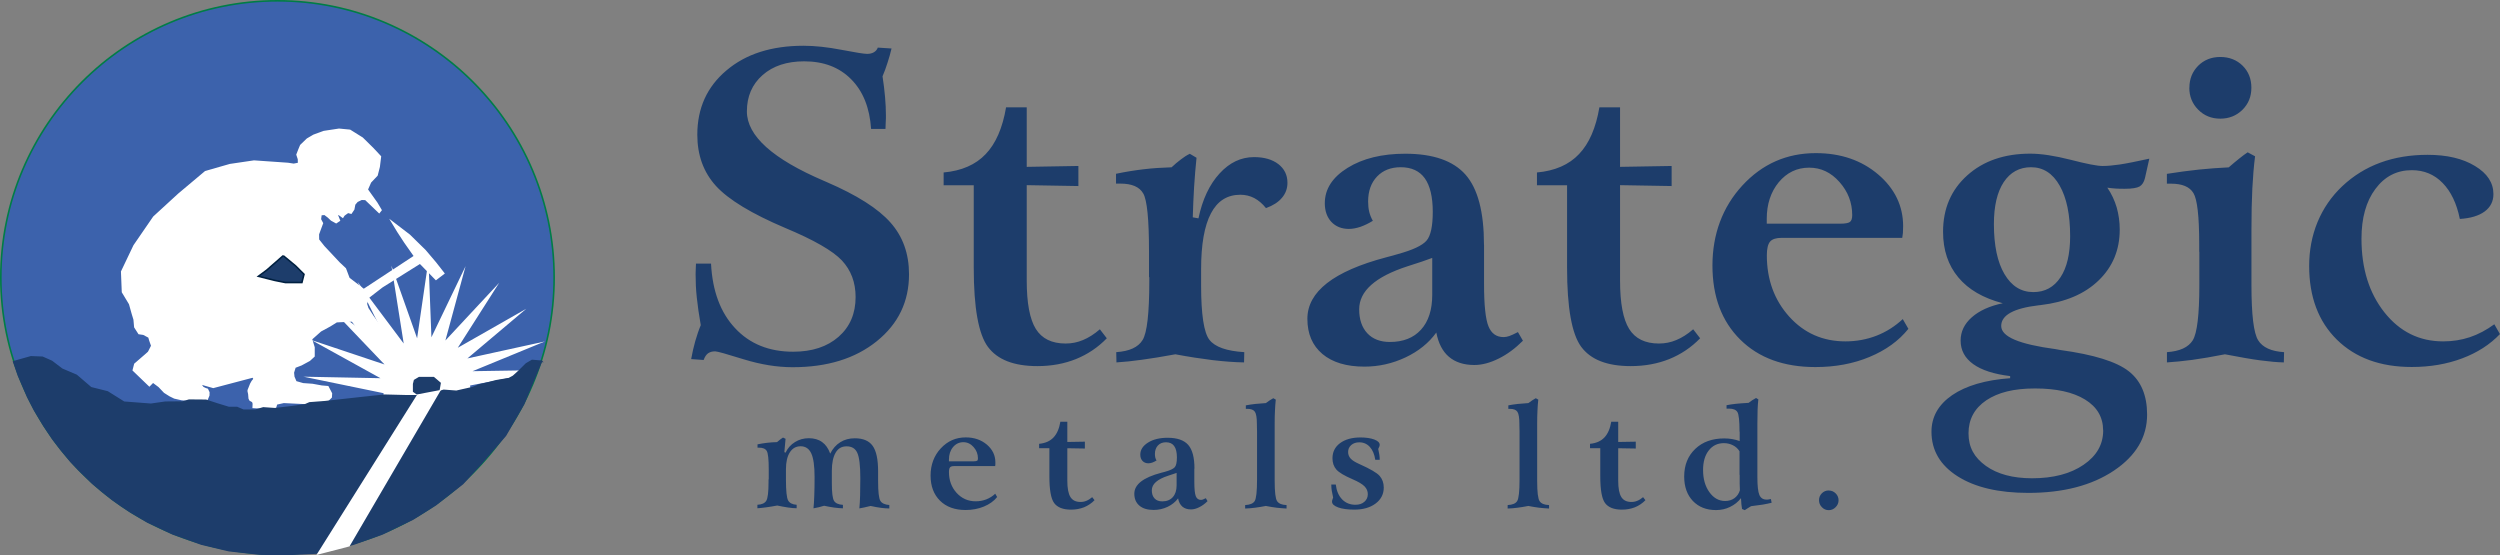
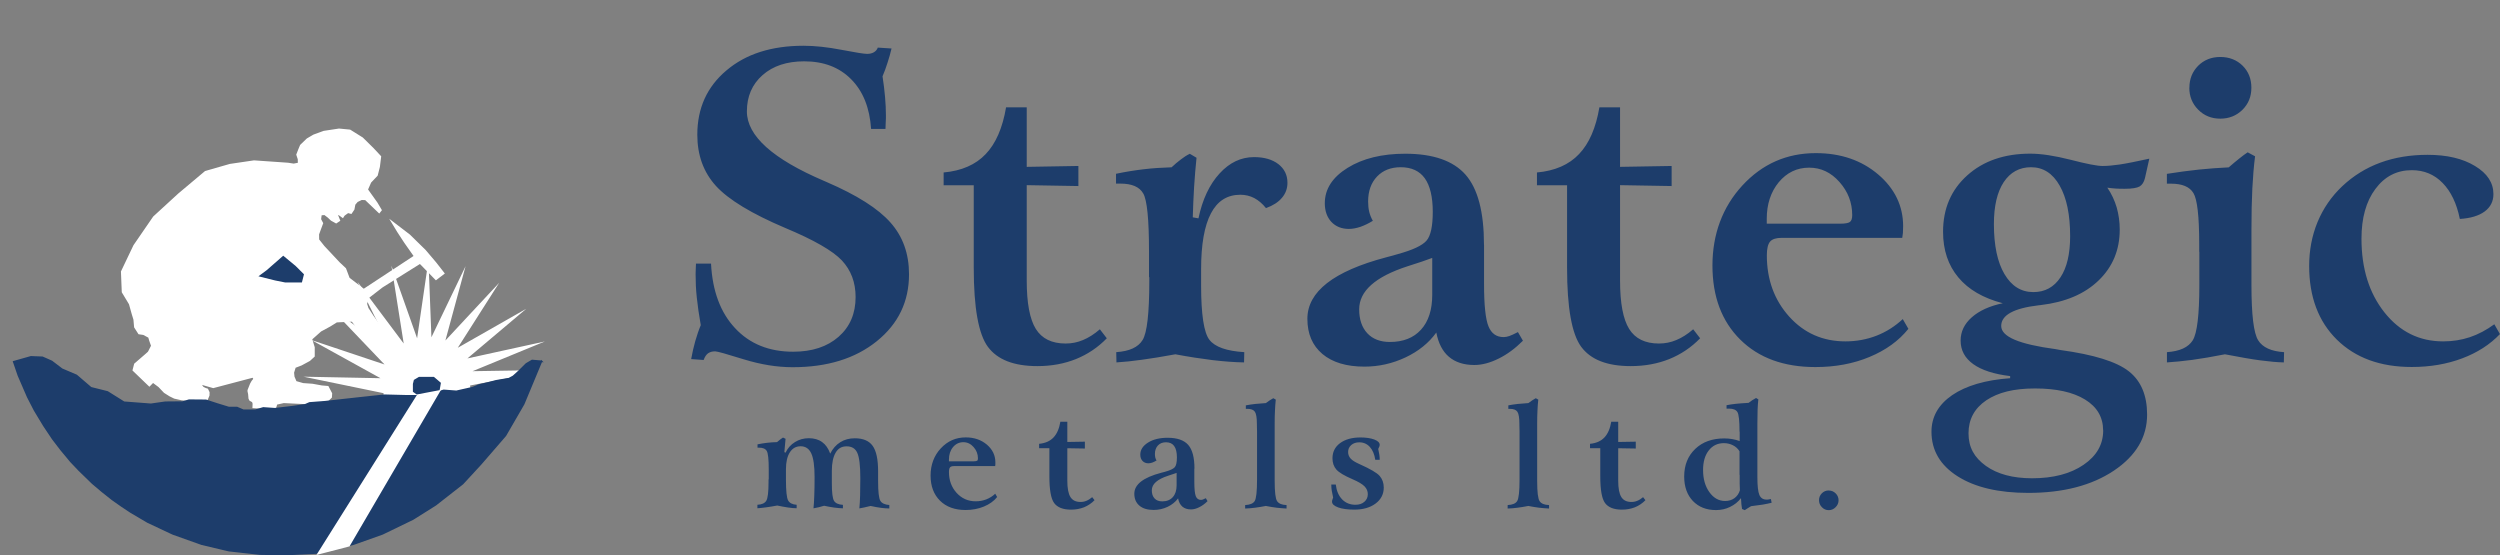
<svg xmlns="http://www.w3.org/2000/svg" id="b" data-name="Layer 2" viewBox="0 0 338.77 75.25">
  <rect x="0" y="0" width="338.77" height="75.25" fill="#808080" stroke="none" />
  <g id="c" data-name="Layer 1">
    <g>
-       <path d="M37.6,75.09c20.65,0,37.49-16.84,37.49-37.49S58.25.11,37.6.11.11,16.95.11,37.6s16.84,37.49,37.49,37.49Z" fill="#3c62ac" fill-rule="evenodd" stroke="#007d46" stroke-miterlimit="22.93" stroke-width=".22" />
      <g>
        <polygon points="63.58 52.14 63.58 52.14 63.61 52.58 61.84 53.03 60.12 52.9 58.64 53.27 57.15 53.53 55.19 53.64 52.1 53.56 52.09 53.18 42.43 51.19 52.04 51.38 43.41 46.61 52.53 49.66 45.72 42.53 53.52 48.15 49.14 39.32 54.9 47.01 53.36 37.27 56.57 46.34 57.99 36.58 58.36 46.19 62.63 37.3 60.11 46.58 65.17 41.15 66.84 39.36 61.67 47.47 70.24 42.59 62.89 48.79 72.52 46.68 63.4 50.43 70.3 50.32 69.56 50.99 63.58 52.14 63.58 52.14 63.58 52.14" fill="#fff" fill-rule="evenodd" />
        <polyline points="63.58 52.14 63.58 52.14 63.61 52.58 61.84 53.03 60.12 52.9 58.64 53.27 57.15 53.53 55.19 53.64 52.1 53.56 52.09 53.18 42.43 51.19 52.04 51.38 43.41 46.61 52.53 49.66 45.72 42.53 53.52 48.15 49.14 39.32 54.9 47.01 53.36 37.27 56.57 46.34 57.99 36.58 58.36 46.19 62.63 37.3 60.11 46.58 65.17 41.15 66.84 39.36 61.67 47.47 70.24 42.59 62.89 48.79 72.52 46.68 63.4 50.43 70.3 50.32 69.56 50.99 63.58 52.14 63.58 52.14" fill="none" fill-rule="evenodd" stroke="#fff" stroke-miterlimit="22.93" stroke-width=".24" />
      </g>
      <g>
        <polygon points="46.11 29.16 46.44 29.4 46.59 29.16 46.77 29.02 47.15 28.75 47.57 28.86 47.91 28.36 48.04 27.68 48.39 27.27 48.99 26.98 49.54 27 51.38 28.76 51.61 28.47 51.04 27.51 49.74 25.69 50.19 24.67 51.07 23.74 51.36 22.6 51.53 21.22 50.52 20.14 49.09 18.73 47.41 17.68 45.94 17.54 43.89 17.85 42.52 18.35 41.65 18.86 40.77 19.71 40.54 20.26 40.27 20.96 40.47 21.56 40.48 22.16 39.8 22.29 39.02 22.17 34.42 21.85 31.17 22.33 27.85 23.28 24.24 26.31 20.85 29.42 18.19 33.29 16.51 36.81 16.62 39.57 17.59 41.18 17.96 42.51 18.2 43.29 18.29 44.32 18.84 45.18 19.45 45.27 20.2 45.67 20.33 46.12 20.59 46.86 20.27 47.5 20.14 47.74 19.76 48.08 18.29 49.35 18.08 50.16 20.24 52.24 20.73 51.74 21.56 52.36 22.3 53.14 23.03 53.6 23.64 53.9 24.6 54.12 25.57 54.22 26.53 54.33 27.25 54.33 27.75 54.37 28.02 54.17 28.27 53.58 28.28 53.17 28.09 52.77 27.84 52.69 27.49 52.52 27.3 52.26 27.28 52.26 26.97 51.92 28.9 52.47 34.29 51.05 34.46 51.35 34.19 51.69 34 52.03 33.66 52.88 33.66 53.03 33.74 53.38 33.79 53.99 33.9 54.21 34.26 54.41 34.35 54.69 34.33 55.19 37.26 55.39 37.46 54.72 38.45 54.5 40.66 54.61 41.38 54.64 43.05 54.54 44.04 54.44 44.35 54.32 44.86 53.82 44.89 53.32 44.42 52.42 43.6 52.35 42.33 52.12 41.06 52.03 40.08 51.75 39.79 51.07 39.73 50.49 39.96 49.74 40.82 49.41 41.93 48.81 42.53 48.26 42.53 47.07 42.18 45.94 43.44 44.82 44.71 44.13 45.61 43.57 47.74 43.47 48.98 45.13 50.13 46.49 51.45 47.55 52.26 48.3 53.08 49.01 53.79 49.47 54.31 50.37 55.03 51.41 55.28 50.76 54.97 49.94 55.28 49.23 55.6 48.77 56.29 48.72 57.51 48.86 58.79 49.09 59.19 49.01 59.32 48.64 58.4 48.37 57.23 48.04 55.93 48.04 54.38 47.53 53.08 46.04 51.59 44.35 50.53 42.88 49.82 41.79 49.62 41.17 49.92 40.28 51.77 38.85 56.92 35.62 59.08 37.83 60.11 37.04 59 35.62 57.6 33.97 55.47 31.88 53.17 30.12 53.94 31.39 54.88 32.83 56.21 34.72 49.29 39.27 47.27 37.72 46.78 36.42 45.95 35.64 43.86 33.41 43.13 32.49 43.12 31.74 43.4 30.97 43.67 30.25 43.39 29.72 43.48 29.06 44 29.02 44.5 29.4 44.92 29.8 45.23 29.97 45.55 30.15 45.97 29.87 45.69 29.16 45.81 28.96 46.11 29.16 46.11 29.16 46.11 29.16" fill="#fff" fill-rule="evenodd" />
        <polyline points="46.11 29.16 46.44 29.4 46.59 29.16 46.77 29.02 47.15 28.75 47.57 28.86 47.91 28.36 48.04 27.68 48.39 27.27 48.99 26.98 49.54 27 51.38 28.76 51.61 28.47 51.04 27.51 49.74 25.69 50.19 24.67 51.07 23.74 51.36 22.6 51.53 21.22 50.52 20.14 49.09 18.73 47.41 17.68 45.94 17.54 43.89 17.85 42.52 18.35 41.65 18.86 40.77 19.71 40.54 20.26 40.27 20.96 40.47 21.56 40.48 22.16 39.8 22.29 39.02 22.17 34.42 21.85 31.17 22.33 27.85 23.28 24.24 26.31 20.85 29.42 18.19 33.29 16.51 36.81 16.62 39.57 17.59 41.18 17.96 42.51 18.2 43.29 18.29 44.32 18.84 45.18 19.45 45.27 20.2 45.67 20.33 46.12 20.59 46.86 20.27 47.5 20.14 47.74 19.76 48.08 18.29 49.35 18.08 50.16 20.24 52.24 20.73 51.74 21.56 52.36 22.3 53.14 23.03 53.6 23.64 53.9 24.6 54.12 25.57 54.22 26.53 54.33 27.25 54.33 27.75 54.37 28.02 54.17 28.27 53.58 28.28 53.17 28.09 52.77 27.84 52.69 27.49 52.52 27.3 52.26 27.28 52.26 26.97 51.92 28.9 52.47 34.29 51.05 34.46 51.35 34.19 51.69 34 52.03 33.66 52.88 33.66 53.03 33.74 53.38 33.79 53.99 33.9 54.21 34.26 54.41 34.35 54.69 34.33 55.19 37.26 55.39 37.46 54.72 38.45 54.5 40.66 54.61 41.38 54.64 43.05 54.54 44.04 54.44 44.35 54.32 44.86 53.82 44.89 53.32 44.42 52.42 43.6 52.35 42.33 52.12 41.06 52.03 40.08 51.75 39.79 51.07 39.73 50.49 39.96 49.74 40.82 49.41 41.93 48.81 42.53 48.26 42.53 47.07 42.18 45.94 43.44 44.82 44.71 44.13 45.61 43.57 47.74 43.47 48.98 45.13 50.13 46.49 51.45 47.55 52.26 48.3 53.08 49.01 53.79 49.47 54.31 50.37 55.03 51.41 55.28 50.76 54.97 49.94 55.28 49.23 55.6 48.77 56.29 48.72 57.51 48.86 58.79 49.09 59.19 49.01 59.32 48.64 58.4 48.37 57.23 48.04 55.93 48.04 54.38 47.53 53.08 46.04 51.59 44.35 50.53 42.88 49.82 41.79 49.62 41.17 49.92 40.28 51.77 38.85 56.92 35.62 59.08 37.83 60.11 37.04 59 35.62 57.6 33.97 55.47 31.88 53.17 30.12 53.94 31.39 54.88 32.83 56.21 34.72 49.29 39.27 47.27 37.72 46.78 36.42 45.95 35.64 43.86 33.41 43.13 32.49 43.12 31.74 43.4 30.97 43.67 30.25 43.39 29.72 43.48 29.06 44 29.02 44.5 29.4 44.92 29.8 45.23 29.97 45.55 30.15 45.97 29.87 45.69 29.16 45.81 28.96 46.11 29.16 46.11 29.16" fill="none" fill-rule="evenodd" stroke="#fff" stroke-miterlimit="22.93" stroke-width=".24" />
      </g>
      <g>
        <polygon points="38.38 34.65 36.14 36.61 35.02 37.44 37.26 38 38.66 38.28 40.91 38.28 41.19 37.17 40.07 36.05 38.38 34.65 38.38 34.65 38.38 34.65" fill="#1d3d6b" fill-rule="evenodd" />
-         <polyline points="38.38 34.65 36.14 36.61 35.02 37.44 37.26 38 38.66 38.28 40.91 38.28 41.19 37.17 40.07 36.05 38.38 34.65 38.38 34.65" fill="none" fill-rule="evenodd" stroke="#002041" stroke-miterlimit="22.93" stroke-width=".22" />
      </g>
      <g>
        <path d="M93.66,48.65c.15-.85.34-1.65.55-2.41.22-.75.46-1.49.75-2.18-.25-1.39-.42-2.65-.54-3.75s-.16-2.15-.16-3.16c0-.15,0-.39.02-.71.02-.33.03-.57.03-.72h2.04c.19,3.72,1.28,6.64,3.26,8.75,1.98,2.13,4.61,3.19,7.87,3.19,2.57,0,4.62-.68,6.15-2.02,1.54-1.35,2.31-3.15,2.31-5.39,0-1.98-.62-3.63-1.86-4.96-1.25-1.32-3.8-2.78-7.65-4.39-4.58-1.94-7.72-3.85-9.41-5.7-1.69-1.86-2.53-4.17-2.53-6.95,0-3.58,1.31-6.49,3.95-8.71,2.63-2.23,6.11-3.34,10.43-3.34,1.53,0,3.25.18,5.16.55,1.92.37,3.07.55,3.47.55.36,0,.67-.07.92-.22.26-.15.43-.36.53-.63l1.86.12c-.15.65-.33,1.28-.54,1.92-.2.65-.43,1.26-.68,1.85.15.96.26,1.89.34,2.78.08.9.12,1.76.12,2.59,0,.21,0,.51-.03.9-.02.39-.03.67-.03.86h-1.95c-.19-2.87-1.09-5.11-2.7-6.73-1.6-1.62-3.72-2.43-6.37-2.43-2.34,0-4.22.62-5.63,1.86-1.42,1.25-2.13,2.89-2.13,4.93,0,3.3,3.49,6.44,10.47,9.42.14.06.24.11.32.14,4.11,1.77,7,3.6,8.68,5.51,1.67,1.89,2.5,4.22,2.5,7,0,3.69-1.45,6.71-4.36,9.06-2.91,2.35-6.71,3.53-11.41,3.53-2.12,0-4.32-.36-6.63-1.07-2.3-.72-3.59-1.08-3.87-1.08-.4,0-.71.09-.97.27-.24.18-.44.48-.59.9l-1.7-.12h0ZM136.33,14.54h2.8v8.07l7-.12v2.72l-7-.12v12.94c0,3.03.41,5.22,1.23,6.54.82,1.32,2.17,1.98,4.04,1.98.81,0,1.59-.15,2.35-.47.75-.31,1.52-.79,2.29-1.46l.94,1.22c-1.21,1.25-2.61,2.18-4.19,2.82-1.58.63-3.31.95-5.21.95-3.19,0-5.42-.87-6.71-2.61-1.28-1.73-1.92-5.3-1.92-10.72v-11.18h-4.08v-1.73c2.43-.22,4.34-1.05,5.7-2.49,1.37-1.43,2.29-3.55,2.76-6.34h0ZM155.7,37.55v-3.45c0-4.36-.26-6.99-.78-7.88-.51-.9-1.55-1.34-3.09-1.34h-.6v-1.33c1.23-.26,2.46-.46,3.71-.61,1.25-.15,2.52-.23,3.82-.27.42-.4.83-.74,1.24-1.05.41-.32.81-.58,1.23-.78l.91.54c-.14,1.3-.24,2.62-.33,3.96-.08,1.34-.14,2.71-.18,4.11l.77.14c.54-2.57,1.5-4.6,2.86-6.08,1.35-1.48,2.91-2.22,4.67-2.22,1.38,0,2.48.32,3.3.95.82.64,1.23,1.48,1.23,2.53,0,.78-.25,1.46-.75,2.04-.49.59-1.22,1.05-2.16,1.39-.49-.61-1.02-1.06-1.59-1.36-.58-.3-1.21-.45-1.88-.45-1.78,0-3.11.84-3.99,2.53-.89,1.69-1.33,4.21-1.33,7.57v2.18c0,3.96.38,6.43,1.13,7.38.75.97,2.33,1.52,4.72,1.67l-.03,1.39c-1.3-.02-2.72-.13-4.27-.31-1.55-.19-3.23-.45-5.04-.79-1.74.32-3.25.57-4.53.74-1.28.18-2.43.3-3.45.36l-.03-1.39c1.78-.12,2.97-.66,3.57-1.64.61-.98.91-3.64.91-7.98v-.54h0ZM194.08,34.95c-.79.3-1.9.68-3.34,1.13-4.38,1.42-6.56,3.36-6.56,5.84,0,1.37.37,2.45,1.1,3.24.73.78,1.76,1.18,3.06,1.18,1.81,0,3.22-.56,4.22-1.67,1.01-1.11,1.52-2.69,1.52-4.72v-4.99h0ZM201.1,33.17v5.31c0,2.85.2,4.76.6,5.74.4.98,1.08,1.46,2.06,1.46.23,0,.48-.05.75-.14.27-.1.67-.27,1.18-.54l.68,1.17c-1.03,1.03-2.13,1.85-3.29,2.42-1.17.58-2.26.87-3.3.87-1.43,0-2.58-.38-3.44-1.11-.86-.73-1.43-1.84-1.71-3.29-1.02,1.42-2.42,2.54-4.17,3.37-1.77.83-3.62,1.25-5.57,1.25-2.43,0-4.33-.57-5.69-1.71-1.36-1.15-2.04-2.73-2.04-4.77,0-3.68,3.56-6.45,10.67-8.33.71-.18,1.22-.33,1.56-.43,2.04-.56,3.34-1.17,3.91-1.83.57-.65.85-1.95.85-3.92s-.36-3.53-1.08-4.53c-.71-.99-1.8-1.5-3.26-1.5-1.33,0-2.41.42-3.21,1.26-.8.84-1.21,1.97-1.21,3.39,0,.51.05.98.15,1.4.11.43.27.83.49,1.21-.58.36-1.15.63-1.69.82-.55.18-1.07.28-1.56.28-.98,0-1.77-.32-2.37-.95-.59-.64-.89-1.48-.89-2.53,0-1.91,1.02-3.51,3.08-4.79s4.67-1.92,7.82-1.92c3.78,0,6.5.95,8.17,2.84,1.67,1.9,2.5,5.06,2.5,9.51h0ZM216.73,14.54h2.8v8.07l6.99-.12v2.72l-6.99-.12v12.94c0,3.03.41,5.22,1.23,6.54.82,1.32,2.17,1.98,4.04,1.98.81,0,1.59-.15,2.35-.47.75-.31,1.52-.79,2.29-1.46l.94,1.22c-1.21,1.25-2.61,2.18-4.19,2.82-1.58.63-3.31.95-5.21.95-3.19,0-5.42-.87-6.71-2.61-1.28-1.73-1.92-5.3-1.92-10.72v-11.18h-4.08v-1.73c2.43-.22,4.34-1.05,5.7-2.49,1.37-1.43,2.29-3.55,2.76-6.34h0ZM239.42,30.31h9.96c.64,0,1.07-.08,1.28-.22.22-.15.33-.46.33-.94,0-1.7-.58-3.2-1.73-4.49-1.15-1.3-2.51-1.94-4.1-1.94-1.66,0-3.03.66-4.13,1.98-1.08,1.32-1.62,2.97-1.62,4.94v.68h0ZM257.79,32.23h-16.36c-.75,0-1.28.17-1.57.51-.29.34-.44.96-.44,1.86,0,3.28,1.01,6.05,3.02,8.29,2.02,2.25,4.57,3.37,7.64,3.37,1.48,0,2.88-.26,4.2-.77,1.33-.52,2.52-1.28,3.56-2.25l.76,1.32c-1.3,1.62-3.05,2.89-5.27,3.81-2.2.92-4.65,1.37-7.33,1.37-4.28,0-7.68-1.24-10.18-3.72-2.51-2.48-3.77-5.83-3.77-10.04s1.35-7.91,4.05-10.84c2.7-2.93,6.02-4.39,9.96-4.39,3.38,0,6.19.97,8.45,2.89,2.25,1.92,3.38,4.27,3.38,7.02,0,.38-.01.68-.03.91-.02.22-.05.44-.09.65h0ZM284.99,58.33c0-1.79-.82-3.19-2.45-4.19-1.63-1-3.89-1.5-6.78-1.5s-5.01.54-6.61,1.61c-1.59,1.08-2.4,2.57-2.4,4.47s.78,3.28,2.35,4.41c1.57,1.12,3.66,1.68,6.26,1.68,2.87,0,5.2-.61,6.97-1.82,1.78-1.21,2.67-2.76,2.67-4.67h0ZM275.23,22.66c-1.58,0-2.82.68-3.71,2.02-.89,1.35-1.33,3.25-1.33,5.68,0,2.89.47,5.15,1.43,6.78.96,1.63,2.26,2.44,3.92,2.44,1.57,0,2.79-.67,3.67-2,.88-1.32,1.31-3.19,1.31-5.58,0-2.91-.47-5.19-1.42-6.85-.94-1.66-2.23-2.49-3.87-2.49h0ZM291.25,21.5l-.59,2.63c-.13.55-.38.93-.73,1.14-.37.2-1.02.31-1.98.31-.47,0-.89,0-1.25-.03-.36-.02-.74-.06-1.14-.12.57.83.99,1.73,1.27,2.68.27.96.41,1.96.41,3.01,0,2.75-.96,5.05-2.86,6.88-1.9,1.84-4.52,2.95-7.85,3.34-.08,0-.17.01-.28.03-3.38.4-5.07,1.33-5.07,2.8s2.45,2.48,7.37,3.14c.26.04.48.08.65.12,4.53.62,7.62,1.58,9.28,2.89,1.65,1.3,2.47,3.26,2.47,5.86,0,3.06-1.51,5.59-4.51,7.6-3.01,2.01-6.88,3.01-11.59,3.01-4.02,0-7.22-.75-9.58-2.25-2.36-1.5-3.54-3.52-3.54-6.04,0-2.02.94-3.67,2.81-4.96,1.88-1.28,4.5-2.05,7.85-2.29v-.29c-2.18-.26-3.86-.8-5-1.62-1.14-.82-1.71-1.88-1.71-3.19,0-1.21.5-2.26,1.52-3.16,1.01-.89,2.41-1.53,4.19-1.9-2.64-.69-4.65-1.85-6.02-3.5-1.38-1.65-2.07-3.71-2.07-6.18,0-3.14,1.09-5.68,3.27-7.64,2.18-1.96,5.03-2.95,8.54-2.95,1.49,0,3.31.28,5.48.83,2.16.56,3.6.84,4.32.84.66,0,1.43-.07,2.32-.2.89-.13,2.23-.4,4.02-.79h0ZM298.01,34.11v-1.05c0-3.73-.26-6.03-.78-6.89-.51-.86-1.53-1.28-3.03-1.28h-.57v-1.33c1.49-.24,2.94-.43,4.33-.58,1.4-.14,2.74-.24,4.05-.3.54-.47,1.03-.88,1.46-1.22.43-.34.79-.62,1.11-.82l1,.54c-.17,1.35-.29,2.81-.37,4.36-.08,1.55-.12,3.45-.12,5.72v7.35c0,4.04.3,6.54.91,7.5.6.97,1.77,1.5,3.51,1.61l-.03,1.39c-.89-.02-1.93-.11-3.13-.27-1.2-.15-2.81-.44-4.85-.83-1.72.34-3.2.59-4.45.76-1.26.16-2.4.28-3.41.34v-1.39c1.74-.12,2.9-.65,3.5-1.61.59-.96.89-3.46.89-7.5v-4.49h0ZM296.68,11.89c0-1.19.4-2.18,1.19-2.98.79-.79,1.8-1.19,3-1.19s2.23.4,3.02,1.18c.79.78,1.19,1.78,1.19,2.99s-.41,2.2-1.22,3c-.81.79-1.81,1.19-3,1.19s-2.19-.41-2.99-1.22c-.8-.81-1.2-1.8-1.2-2.97h0ZM333.33,29.68c-.43-2.12-1.21-3.74-2.34-4.89-1.12-1.15-2.51-1.73-4.17-1.73-2.04,0-3.68.85-4.94,2.55-1.26,1.69-1.88,3.94-1.88,6.73,0,4.04,1.03,7.36,3.11,9.99,2.08,2.62,4.73,3.93,7.96,3.93,1.28,0,2.49-.19,3.62-.57,1.13-.38,2.23-.96,3.31-1.75l.76,1.33c-1.34,1.41-3.04,2.51-5.11,3.29-2.07.78-4.35,1.17-6.84,1.17-4.26,0-7.64-1.24-10.15-3.71-2.5-2.47-3.75-5.8-3.75-9.99s1.51-8,4.51-10.82c3.01-2.82,6.86-4.23,11.54-4.23,2.63,0,4.76.5,6.43,1.52,1.66,1,2.49,2.27,2.49,3.81,0,.98-.4,1.76-1.19,2.35-.79.58-1.92.92-3.37,1.01Z" fill="#1d3d6b" fill-rule="evenodd" />
        <path d="M104.17,64.97v-1.36c0-1.37-.09-2.21-.27-2.5-.17-.3-.53-.45-1.05-.45h-.2v-.45c.44-.09.87-.16,1.31-.21.44-.05.88-.08,1.33-.09.16-.14.31-.26.44-.36.13-.1.26-.19.37-.26l.35.17c-.04.37-.09.84-.13,1.43-.01.17-.02.3-.03.38l.16.07c.29-.62.72-1.1,1.28-1.44.56-.35,1.19-.52,1.88-.52s1.31.17,1.79.52c.49.35.85.87,1.1,1.57.34-.68.8-1.2,1.37-1.55.57-.36,1.22-.53,1.97-.53,1.12,0,1.92.34,2.41,1.02.49.68.74,1.83.74,3.45v1.3c0,1.47.1,2.38.31,2.71.2.33.61.52,1.21.56v.47c-.32,0-.68-.03-1.09-.08-.4-.05-.89-.14-1.45-.26-.33.08-.62.15-.85.2s-.46.1-.67.13c.05-.48.08-1.05.1-1.72.02-.67.03-1.46.03-2.38,0-1.7-.14-2.84-.41-3.43-.27-.59-.75-.88-1.44-.88s-1.15.28-1.49.85c-.34.57-.52,1.4-.52,2.48v1.65c0,1.29.1,2.09.3,2.41.2.32.6.5,1.2.54v.47c-.36-.01-.75-.05-1.17-.1-.42-.06-.88-.14-1.38-.25-.23.07-.47.14-.71.2-.24.06-.48.11-.73.15.05-.44.09-1.01.11-1.74.03-.72.04-1.56.04-2.51,0-1.49-.15-2.55-.45-3.2-.3-.64-.78-.96-1.44-.96-.62,0-1.11.27-1.46.82-.35.54-.53,1.31-.53,2.29v1.37c0,1.57.1,2.52.3,2.87.2.35.58.54,1.15.58v.47c-.34,0-.73-.04-1.16-.1-.44-.07-.93-.15-1.47-.27-.58.11-1.1.19-1.53.25-.44.06-.83.1-1.16.12v-.47c.59-.03.99-.21,1.2-.54.21-.33.31-1.18.31-2.55v-.36h0ZM128.59,62.51h3.38c.22,0,.36-.03.44-.08.08-.05.11-.16.11-.32,0-.58-.2-1.09-.59-1.53-.39-.44-.85-.66-1.39-.66s-1.03.22-1.4.67c-.37.45-.55,1.01-.55,1.68v.23h0ZM134.83,63.16h-5.56c-.26,0-.43.06-.53.17-.1.12-.15.32-.15.63,0,1.12.34,2.05,1.03,2.82.69.76,1.55,1.15,2.6,1.15.5,0,.98-.09,1.43-.26.45-.18.86-.43,1.21-.77l.26.45c-.44.55-1.04.98-1.79,1.29-.75.31-1.58.47-2.49.47-1.45,0-2.61-.42-3.46-1.26-.85-.84-1.28-1.98-1.28-3.41s.46-2.69,1.38-3.68c.92-.99,2.04-1.49,3.38-1.49,1.15,0,2.1.33,2.87.98.76.65,1.15,1.45,1.15,2.39,0,.13,0,.23,0,.31,0,.08-.02.15-.03.22h0ZM143.68,57.15h.95v2.74l2.38-.04v.93l-2.38-.04v4.39c0,1.03.14,1.77.42,2.22.28.45.74.67,1.37.67.28,0,.54-.05.8-.16.26-.1.52-.27.78-.49l.32.41c-.41.42-.89.74-1.42.96-.54.21-1.13.32-1.77.32-1.08,0-1.84-.3-2.28-.89-.44-.59-.65-1.8-.65-3.64v-3.8h-1.39v-.59c.83-.08,1.47-.36,1.94-.85.47-.49.78-1.2.94-2.15h0ZM159.45,64.08c-.27.1-.65.23-1.14.38-1.49.48-2.23,1.14-2.23,1.98,0,.47.12.83.37,1.1.25.27.6.4,1.04.4.61,0,1.09-.19,1.43-.57.34-.38.52-.91.52-1.6v-1.69h0ZM161.84,63.48v1.81c0,.97.07,1.62.2,1.95.13.33.37.5.7.5.08,0,.16-.02.26-.05.09-.03.23-.09.4-.18l.23.4c-.35.35-.73.63-1.12.82-.4.2-.77.3-1.12.3-.49,0-.88-.13-1.17-.38-.29-.25-.49-.62-.58-1.12-.35.48-.82.86-1.42,1.15-.6.28-1.23.42-1.89.42-.83,0-1.47-.19-1.93-.58-.46-.39-.69-.93-.69-1.62,0-1.25,1.21-2.19,3.62-2.83.24-.06.41-.11.53-.14.69-.19,1.14-.4,1.33-.62.19-.22.29-.66.29-1.33s-.12-1.2-.37-1.54c-.24-.34-.61-.51-1.11-.51-.45,0-.82.14-1.09.43-.27.29-.41.67-.41,1.15,0,.17.02.33.05.48.04.14.09.28.17.41-.2.12-.39.21-.57.28-.19.06-.36.1-.53.1-.33,0-.6-.11-.8-.32-.2-.22-.3-.5-.3-.86,0-.65.35-1.19,1.05-1.63.7-.44,1.59-.65,2.66-.65,1.28,0,2.21.32,2.78.96.57.65.85,1.72.85,3.23h0ZM170.34,64.97v-6.47c0-.27,0-.56-.02-.88v-.14c0-.85-.09-1.41-.27-1.68-.18-.27-.52-.4-1.03-.4h-.2v-.47c.39-.08.81-.14,1.26-.19.45-.05.94-.09,1.46-.12.19-.14.36-.26.52-.37.16-.1.32-.2.48-.29l.34.19c-.05.47-.09.96-.11,1.49-.03.53-.04,1.11-.04,1.76v7.78c0,1.49.11,2.41.33,2.73.22.33.64.51,1.28.53v.47c-.43-.02-.88-.06-1.35-.11-.47-.06-.96-.14-1.46-.24-.51.1-.99.18-1.46.24-.47.06-.91.1-1.34.11v-.47c.65-.03,1.08-.21,1.29-.54.21-.33.32-1.3.32-2.91h0ZM180.4,65.66h.61c.1.85.38,1.51.86,2.01.48.49,1.08.73,1.8.73.5,0,.9-.13,1.21-.4.31-.27.47-.61.47-1.04,0-.4-.15-.75-.45-1.06-.3-.3-.83-.62-1.6-.95-1.12-.48-1.86-.92-2.21-1.32-.35-.4-.53-.91-.53-1.52,0-.86.34-1.55,1.03-2.06.69-.51,1.61-.77,2.77-.77.77,0,1.39.1,1.87.28.49.19.73.43.73.72,0,.07-.02.15-.05.23-.03.08-.08.19-.15.33.06.27.11.53.15.77.04.25.05.48.05.7h-.6c-.11-.75-.36-1.33-.74-1.75-.38-.41-.85-.62-1.42-.62-.45,0-.81.12-1.1.37-.28.25-.42.56-.42.95,0,.34.12.64.35.89.23.25.64.5,1.23.76,1.43.64,2.34,1.17,2.7,1.59.36.42.55.94.55,1.57,0,.89-.37,1.61-1.1,2.16-.73.55-1.7.83-2.88.83-.92,0-1.65-.1-2.2-.3-.55-.2-.83-.46-.83-.78,0-.07.01-.15.04-.24.03-.09.07-.2.11-.32-.08-.33-.14-.65-.19-.94-.04-.29-.06-.57-.06-.83h0ZM205.91,64.97v-6.47c0-.27,0-.56-.02-.88v-.14c0-.85-.09-1.41-.27-1.68-.18-.27-.52-.4-1.03-.4h-.2v-.47c.39-.08.81-.14,1.26-.19.45-.05.94-.09,1.46-.12.19-.14.36-.26.52-.37.16-.1.32-.2.48-.29l.34.19c-.05.47-.09.96-.11,1.49-.03.53-.04,1.11-.04,1.76v7.78c0,1.49.11,2.41.33,2.73.22.33.64.51,1.28.53v.47c-.43-.02-.88-.06-1.35-.11-.47-.06-.96-.14-1.46-.24-.51.1-.99.18-1.46.24-.47.06-.91.1-1.34.11v-.47c.65-.03,1.08-.21,1.29-.54.21-.33.32-1.3.32-2.91h0ZM218.33,57.15h.95v2.74l2.38-.04v.93l-2.38-.04v4.39c0,1.03.14,1.77.42,2.22.28.45.74.67,1.37.67.28,0,.54-.05.8-.16.26-.1.52-.27.78-.49l.32.41c-.41.42-.89.74-1.42.96-.54.21-1.13.32-1.77.32-1.08,0-1.84-.3-2.28-.89-.44-.59-.65-1.8-.65-3.64v-3.8h-1.39v-.59c.83-.08,1.47-.36,1.94-.85.47-.49.78-1.2.94-2.15h0ZM235.72,64.34v-3.19c-.22-.35-.51-.62-.89-.81-.37-.19-.78-.29-1.22-.29-.86,0-1.55.33-2.06.99-.52.66-.77,1.55-.77,2.65,0,1.22.29,2.22.86,3.01.57.79,1.28,1.19,2.13,1.19.49,0,.91-.13,1.27-.39.35-.26.6-.62.73-1.07-.01-.29-.02-.58-.03-.89,0-.3,0-.7,0-1.2h0ZM235.72,58.5c0-1.47-.1-2.37-.29-2.67-.2-.31-.58-.46-1.14-.46-.03,0-.09,0-.16.01-.08,0-.13,0-.17,0v-.47c.38-.08.8-.14,1.26-.19.46-.05,1.04-.09,1.73-.13.15-.11.31-.23.47-.34.17-.11.35-.22.54-.32l.31.19c-.05.42-.08.87-.1,1.37-.02.5-.03,1.13-.03,1.88v7.29c0,1.18.09,1.99.27,2.41.18.42.5.63.97.63.1,0,.19,0,.28-.02.1-.01.2-.03.31-.06l.1.51c-.36.09-.76.17-1.21.25-.44.07-.97.14-1.57.21-.1.06-.24.14-.43.26-.19.12-.34.21-.43.28l-.37-.16c-.04-.2-.07-.43-.09-.67-.02-.24-.04-.51-.05-.8-.39.51-.88.9-1.48,1.19-.59.29-1.23.43-1.91.43-1.3,0-2.34-.41-3.13-1.23-.78-.82-1.18-1.93-1.18-3.31,0-1.55.5-2.8,1.5-3.75.99-.95,2.31-1.42,3.93-1.42.37,0,.73.03,1.08.09.35.06.68.15,1.01.27v-1.26h0ZM247.82,66.47c.36,0,.67.13.93.39.26.26.39.57.39.93s-.13.67-.4.94c-.27.27-.57.4-.93.4s-.67-.13-.93-.4c-.26-.27-.39-.58-.39-.95s.13-.67.38-.93c.26-.26.57-.39.94-.39Z" fill="#1d3d6b" fill-rule="evenodd" />
      </g>
      <polygon points="73.38 48.96 73.37 48.95 70.96 54.74 68.49 59.01 65.15 62.87 62.69 65.54 59.02 68.41 55.95 70.34 51.82 72.34 47.88 73.74 42.88 74.94 38.75 75.14 35.21 75.08 31.01 74.61 27.34 73.74 23.41 72.34 20.01 70.74 17.72 69.39 16.54 68.61 15.22 67.68 13.87 66.61 12.53 65.48 10.74 63.74 9.6 62.54 8.27 60.94 7.15 59.48 5.94 57.67 4.68 55.58 3.75 53.77 2.49 50.86 1.86 49.02 4.19 48.36 5.75 48.42 7 48.97 8.39 50.03 10.36 50.87 12.32 52.55 14.56 53.11 16.8 54.51 20.45 54.79 22.41 54.51 24.73 54.49 25.62 54.23 27.91 54.25 29.41 54.74 31.01 55.23 32.12 55.23 32.98 55.6 34.58 55.6 35.68 55.28 37.26 55.39 39.63 55.11 41.35 54.86 41.95 54.6 44.04 54.44 48.74 53.92 52.1 53.56 55.19 53.64 56.92 53.64 56.06 53.03 56.06 52.04 56.18 51.55 56.8 51.18 57.29 51.18 58.76 51.18 59.63 51.92 59.5 52.66 59.4 53.12 60.12 52.9 61.84 53.03 64.06 52.53 64.92 52.17 66 51.92 67.26 51.6 68.98 51.31 69.56 50.99 70.3 50.32 71.32 49.31 72.11 48.85 73.38 48.96" fill="#1d3d6b" fill-rule="evenodd" stroke="#1d3d6b" stroke-miterlimit="22.93" stroke-width=".22" />
      <polygon points="56.62 53.55 43.14 75.01 47.28 73.94 59.52 53 56.62 53.55" fill="#fff" fill-rule="evenodd" stroke="#fff" stroke-miterlimit="22.93" stroke-width=".24" />
    </g>
  </g>
</svg>